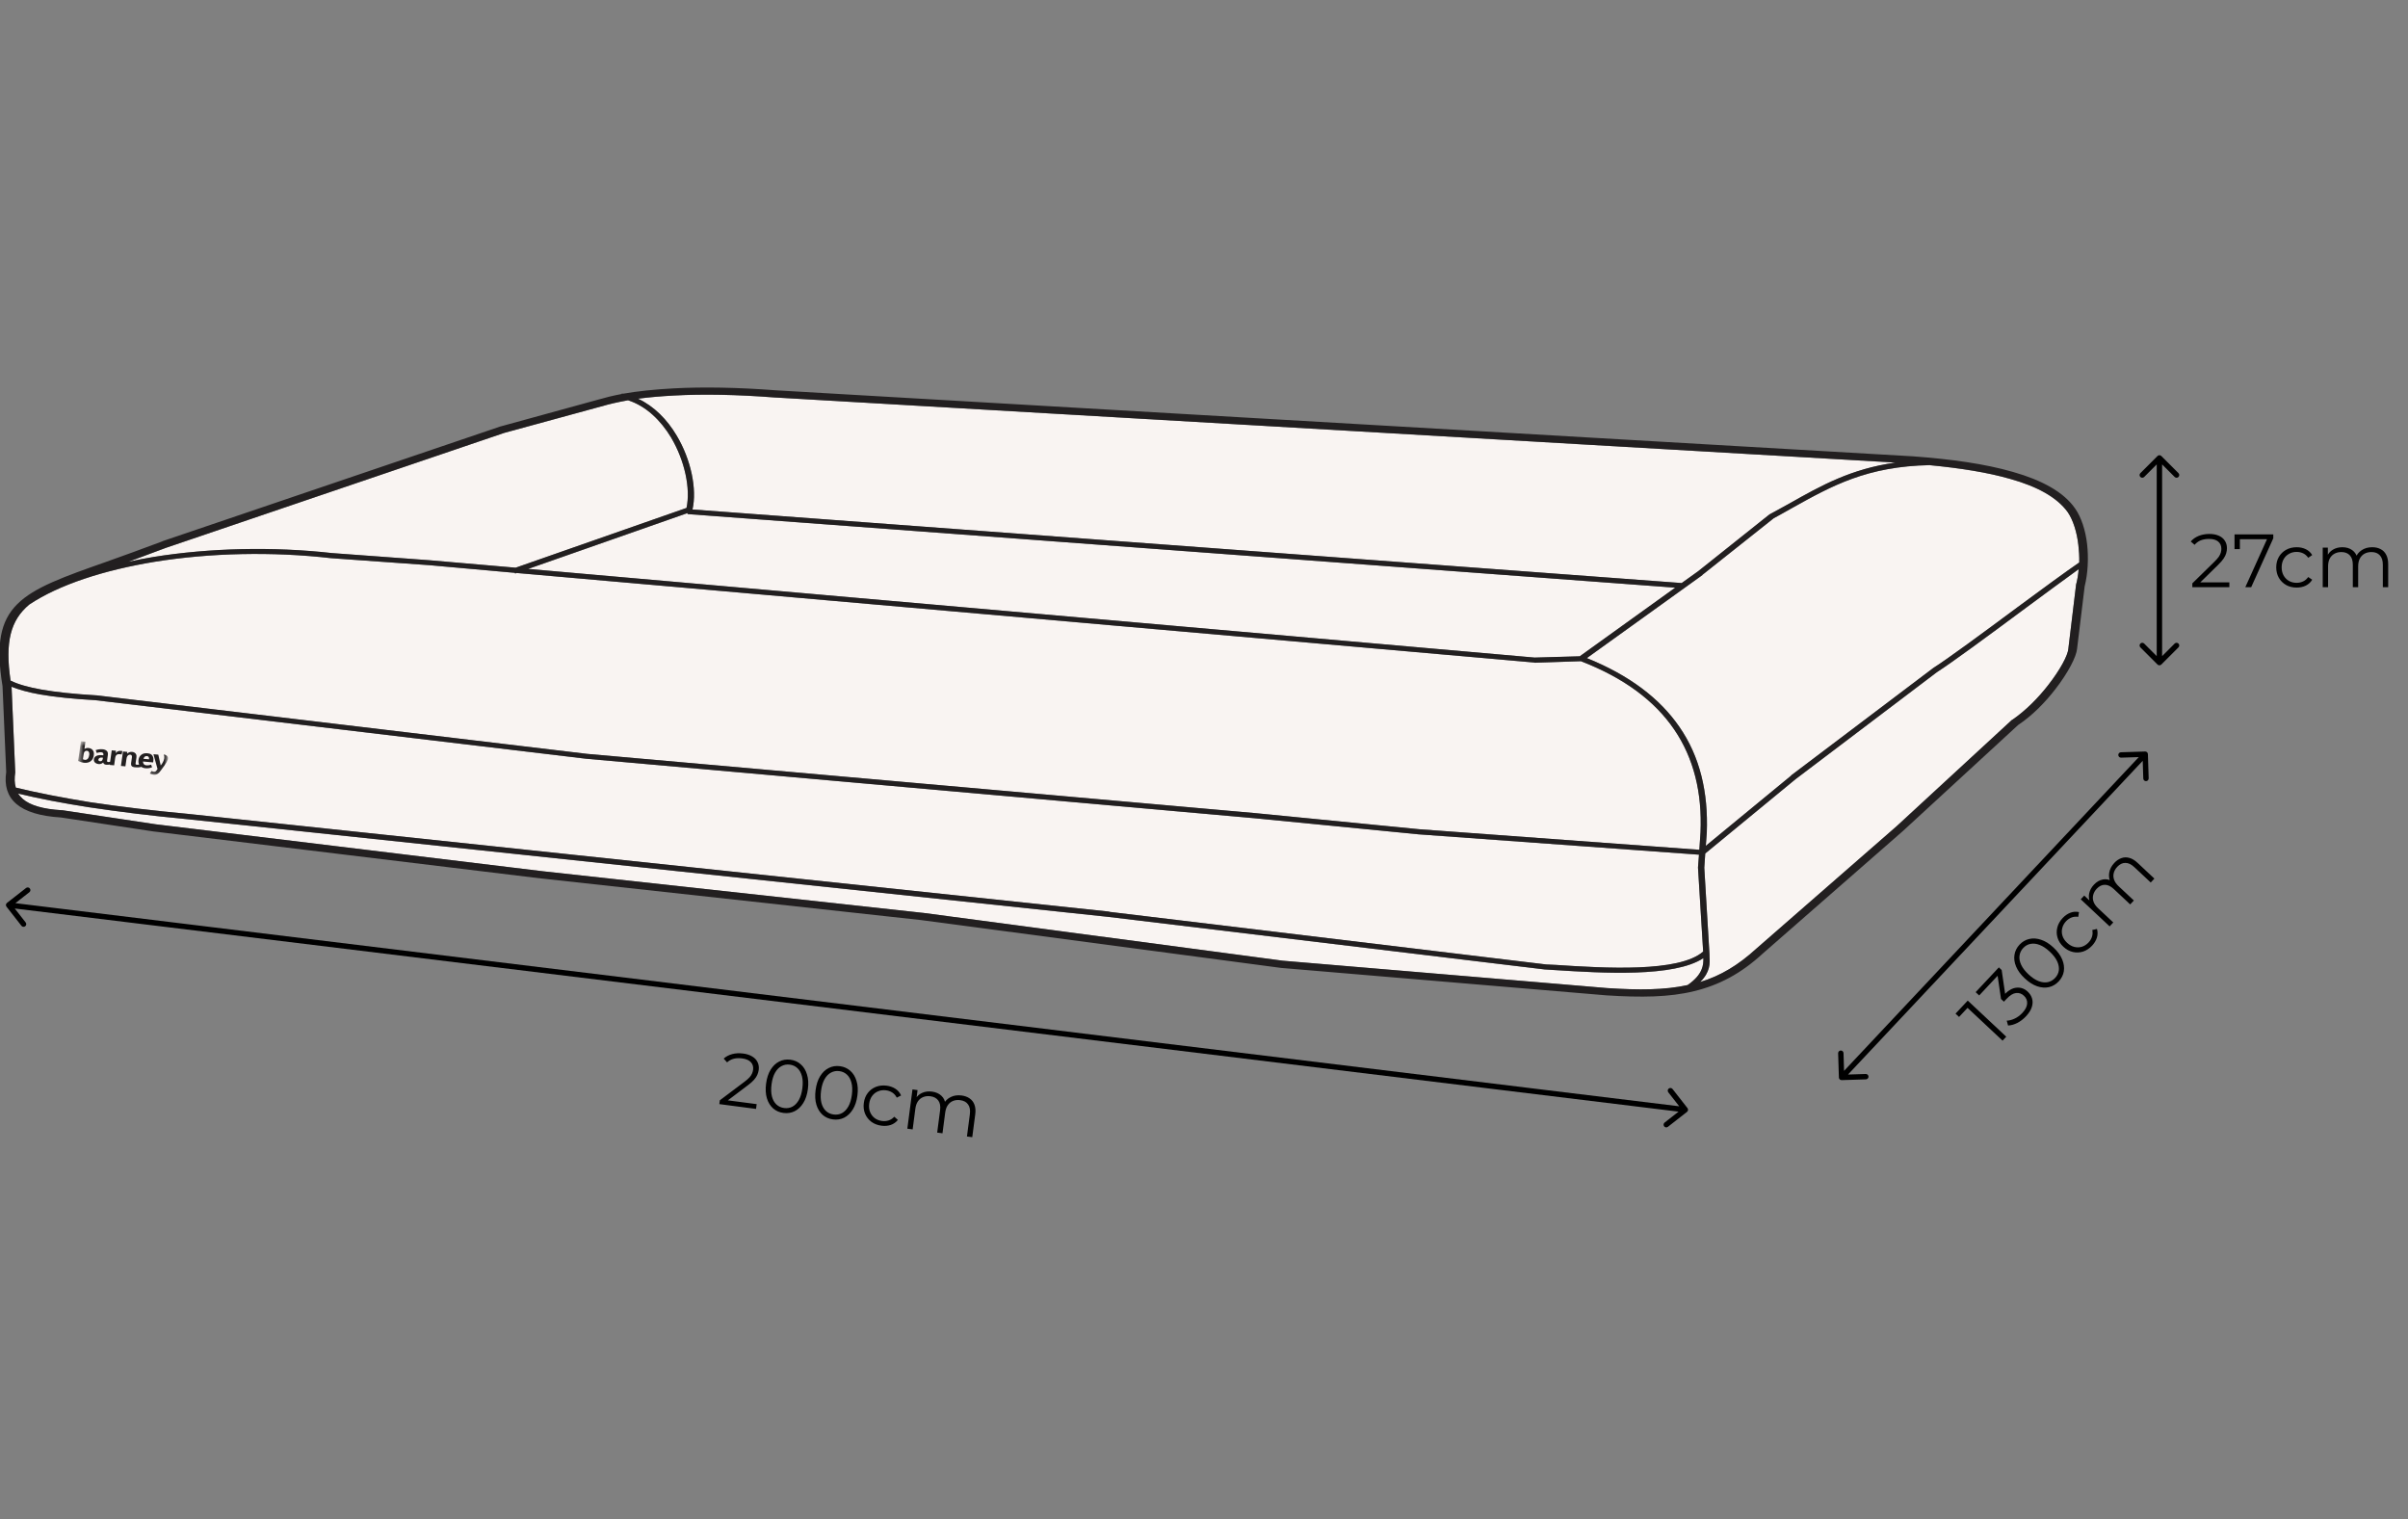
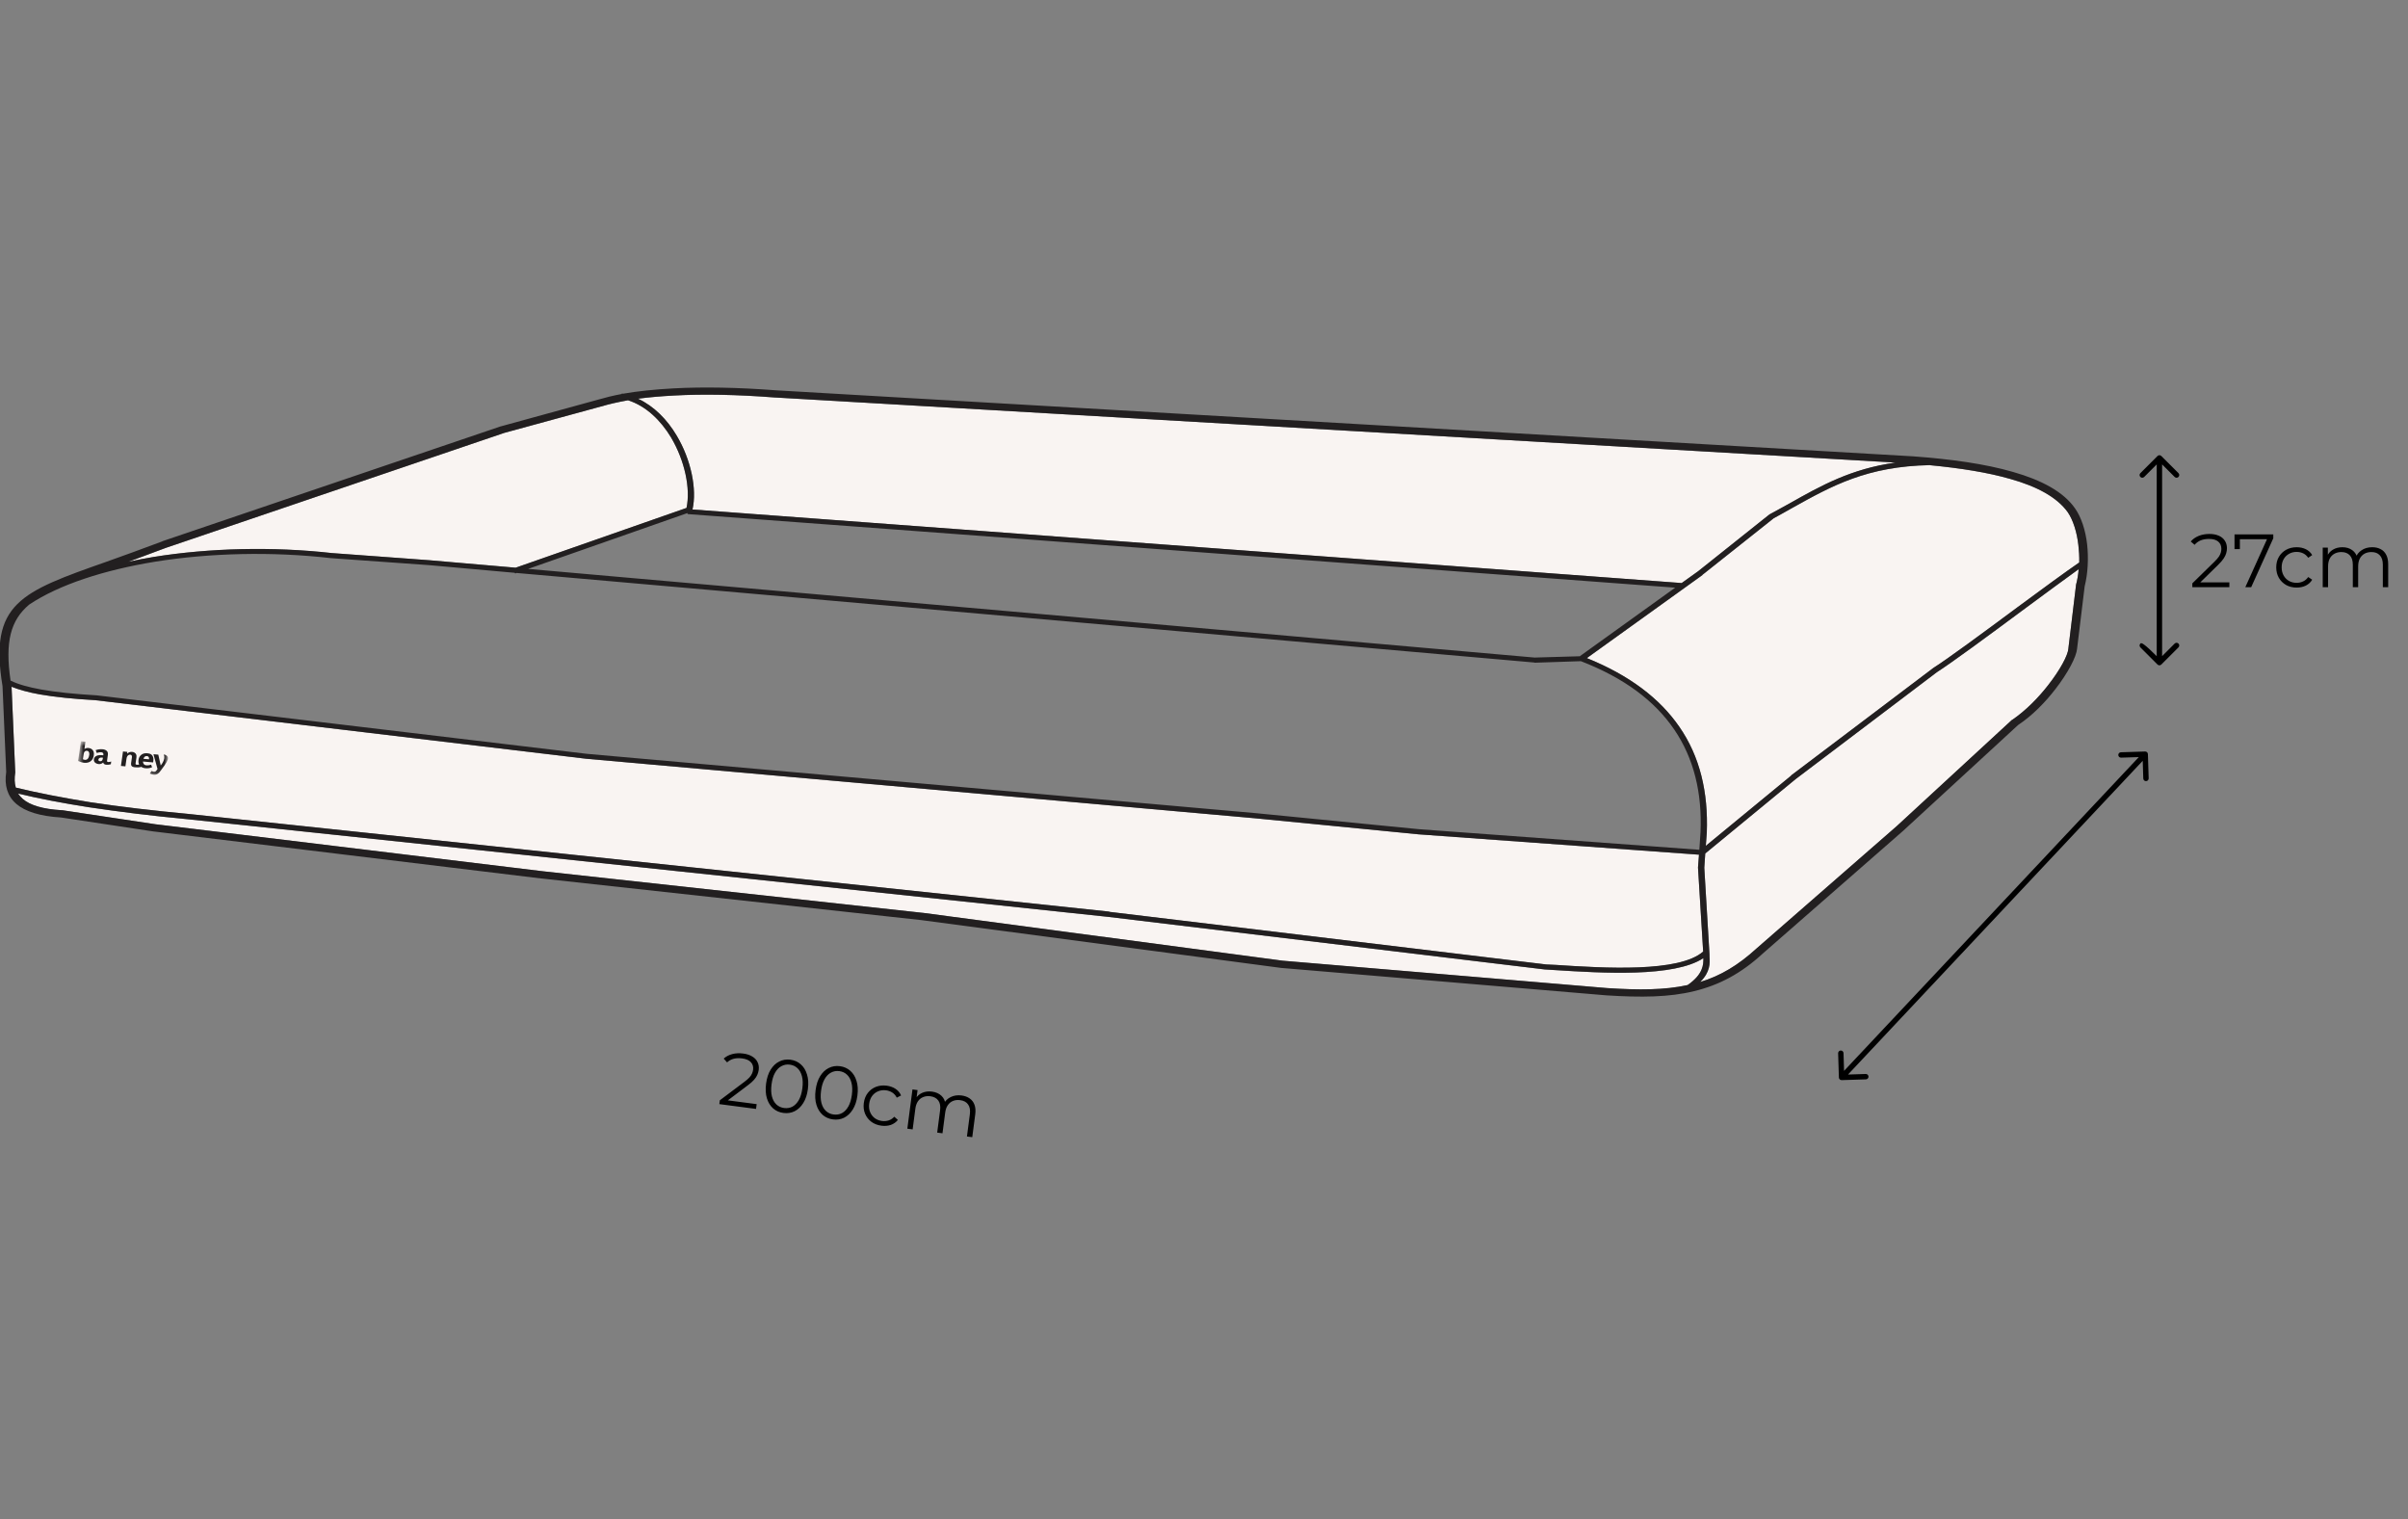
<svg xmlns="http://www.w3.org/2000/svg" fill="none" viewBox="0 0 447 282" height="282" width="447">
  <rect x="0" y="0" width="447" height="282" fill="#808080" stroke="none" />
  <g clip-path="url(#clip0_3_1535)">
-     <path fill="black" d="M1.292 167.606C1.075 167.777 1.036 168.091 1.207 168.308L3.98 171.852C4.15 172.07 4.464 172.108 4.681 171.938C4.899 171.768 4.937 171.454 4.767 171.236L2.302 168.086L5.453 165.621C5.67 165.451 5.708 165.137 5.538 164.919C5.368 164.702 5.054 164.663 4.836 164.834L1.292 167.606ZM313.163 206.394C313.381 206.224 313.419 205.91 313.249 205.692L310.476 202.148C310.306 201.931 309.992 201.892 309.774 202.062C309.557 202.232 309.518 202.547 309.689 202.764L312.153 205.915L309.003 208.379C308.786 208.55 308.747 208.864 308.917 209.081C309.088 209.299 309.402 209.337 309.619 209.167L313.163 206.394ZM1.6 168L1.54 168.497L312.795 206.497L312.855 206L312.916 205.504L1.661 167.504L1.6 168Z" />
    <path fill="black" d="M398.719 139.985C398.71 139.709 398.48 139.492 398.204 139.5L393.706 139.641C393.43 139.65 393.213 139.88 393.222 140.156C393.23 140.432 393.461 140.649 393.737 140.641L397.735 140.516L397.86 144.514C397.869 144.79 398.099 145.006 398.375 144.998C398.651 144.989 398.868 144.758 398.86 144.482L398.719 139.985ZM341.356 200.016C341.364 200.292 341.595 200.509 341.871 200.5L346.369 200.359C346.645 200.351 346.862 200.12 346.853 199.844C346.844 199.568 346.614 199.351 346.338 199.36L342.339 199.485L342.215 195.487C342.206 195.211 341.975 194.994 341.699 195.003C341.423 195.011 341.206 195.242 341.215 195.518L341.356 200.016ZM398.219 140L397.855 139.658L341.491 199.658L341.855 200L342.22 200.343L398.584 140.343L398.219 140Z" />
-     <path fill="black" d="M400.502 123.354C400.697 123.549 401.014 123.549 401.209 123.354L404.391 120.172C404.586 119.977 404.586 119.66 404.391 119.465C404.196 119.269 403.879 119.269 403.684 119.465L400.855 122.293L398.027 119.465C397.832 119.269 397.515 119.269 397.32 119.465C397.125 119.66 397.125 119.977 397.32 120.172L400.502 123.354ZM401.209 84.647C401.014 84.451 400.697 84.451 400.502 84.647L397.32 87.829C397.125 88.024 397.125 88.341 397.32 88.536C397.515 88.731 397.832 88.731 398.027 88.536L400.855 85.707L403.684 88.536C403.879 88.731 404.196 88.731 404.391 88.536C404.586 88.341 404.586 88.024 404.391 87.829L401.209 84.647ZM400.855 123L401.355 123L401.355 85L400.855 85L400.355 85L400.355 123L400.855 123Z" />
+     <path fill="black" d="M400.502 123.354C400.697 123.549 401.014 123.549 401.209 123.354L404.391 120.172C404.586 119.977 404.586 119.66 404.391 119.465C404.196 119.269 403.879 119.269 403.684 119.465L400.855 122.293C397.832 119.269 397.515 119.269 397.32 119.465C397.125 119.66 397.125 119.977 397.32 120.172L400.502 123.354ZM401.209 84.647C401.014 84.451 400.697 84.451 400.502 84.647L397.32 87.829C397.125 88.024 397.125 88.341 397.32 88.536C397.515 88.731 397.832 88.731 398.027 88.536L400.855 85.707L403.684 88.536C403.879 88.731 404.196 88.731 404.391 88.536C404.586 88.341 404.586 88.024 404.391 87.829L401.209 84.647ZM400.855 123L401.355 123L401.355 85L400.855 85L400.355 85L400.355 123L400.855 123Z" />
    <path fill="black" d="M133.531 204.953L133.623 204.245L138.18 200.817C138.598 200.504 138.916 200.226 139.137 199.982C139.358 199.728 139.517 199.485 139.613 199.253C139.709 199.021 139.771 198.799 139.799 198.586C139.873 198.021 139.737 197.552 139.39 197.177C139.053 196.803 138.51 196.568 137.76 196.47C137.186 196.395 136.666 196.416 136.199 196.534C135.741 196.653 135.33 196.877 134.967 197.206L134.339 196.502C134.777 196.108 135.307 195.829 135.931 195.666C136.555 195.502 137.232 195.469 137.963 195.564C138.62 195.65 139.176 195.831 139.629 196.107C140.084 196.373 140.415 196.723 140.622 197.154C140.838 197.587 140.911 198.072 140.841 198.609C140.8 198.924 140.713 199.228 140.58 199.521C140.457 199.815 140.258 200.119 139.981 200.431C139.716 200.735 139.338 201.072 138.847 201.44L134.665 204.593L134.438 204.168L140.463 204.956L140.347 205.844L133.531 204.953ZM145.436 206.594C144.687 206.496 144.046 206.215 143.513 205.75C142.982 205.276 142.598 204.651 142.361 203.876C142.124 203.093 142.074 202.182 142.209 201.146C142.345 200.109 142.627 199.247 143.056 198.56C143.486 197.863 144.018 197.358 144.651 197.046C145.286 196.724 145.979 196.612 146.728 196.71C147.478 196.808 148.118 197.094 148.649 197.569C149.182 198.033 149.566 198.658 149.802 199.442C150.049 200.218 150.105 201.124 149.969 202.16C149.834 203.197 149.546 204.063 149.107 204.759C148.678 205.446 148.146 205.951 147.511 206.272C146.878 206.585 146.186 206.692 145.436 206.594ZM145.556 205.678C146.13 205.753 146.649 205.666 147.115 205.416C147.582 205.157 147.974 204.747 148.292 204.186C148.612 203.616 148.828 202.896 148.942 202.026C149.056 201.156 149.031 200.409 148.868 199.786C148.706 199.153 148.432 198.656 148.046 198.294C147.662 197.924 147.182 197.702 146.609 197.626C146.053 197.554 145.538 197.646 145.062 197.904C144.587 198.153 144.19 198.562 143.87 199.132C143.552 199.693 143.336 200.408 143.223 201.278C143.109 202.148 143.133 202.9 143.295 203.533C143.458 204.156 143.737 204.654 144.13 205.026C144.526 205.388 145.001 205.605 145.556 205.678ZM154.627 207.796C153.878 207.698 153.237 207.416 152.705 206.951C152.174 206.477 151.789 205.853 151.552 205.078C151.315 204.294 151.265 203.384 151.401 202.348C151.536 201.311 151.818 200.449 152.247 199.761C152.677 199.065 153.209 198.56 153.843 198.248C154.478 197.926 155.17 197.814 155.92 197.912C156.669 198.01 157.31 198.296 157.841 198.77C158.373 199.235 158.757 199.86 158.994 200.644C159.24 201.419 159.296 202.326 159.161 203.362C159.025 204.399 158.738 205.265 158.298 205.96C157.87 206.648 157.338 207.152 156.703 207.474C156.069 207.787 155.377 207.894 154.627 207.796ZM154.747 206.88C155.321 206.955 155.841 206.867 156.306 206.618C156.773 206.359 157.166 205.949 157.484 205.388C157.803 204.818 158.02 204.098 158.133 203.228C158.247 202.358 158.222 201.611 158.059 200.987C157.897 200.354 157.623 199.857 157.237 199.496C156.853 199.126 156.374 198.903 155.8 198.828C155.245 198.756 154.729 198.848 154.253 199.106C153.778 199.355 153.381 199.764 153.062 200.334C152.744 200.895 152.528 201.61 152.414 202.48C152.3 203.35 152.324 204.101 152.486 204.734C152.649 205.358 152.928 205.856 153.322 206.227C153.717 206.59 154.192 206.807 154.747 206.88ZM163.626 208.958C162.904 208.864 162.277 208.622 161.745 208.232C161.222 207.835 160.836 207.337 160.584 206.739C160.334 206.132 160.256 205.468 160.351 204.746C160.446 204.015 160.692 203.393 161.089 202.88C161.485 202.367 161.986 201.99 162.592 201.749C163.207 201.51 163.875 201.437 164.597 201.532C165.217 201.613 165.761 201.806 166.23 202.112C166.698 202.418 167.044 202.83 167.268 203.349L166.467 203.753C166.266 203.35 165.991 203.036 165.644 202.812C165.297 202.588 164.906 202.447 164.471 202.39C163.953 202.323 163.47 202.382 163.022 202.568C162.575 202.745 162.203 203.03 161.907 203.425C161.611 203.819 161.425 204.303 161.35 204.877C161.275 205.451 161.33 205.966 161.515 206.423C161.7 206.88 161.985 207.257 162.37 207.552C162.756 207.837 163.208 208.014 163.727 208.082C164.162 208.139 164.576 208.104 164.969 207.976C165.362 207.849 165.707 207.621 166.004 207.293L166.675 207.888C166.326 208.323 165.886 208.632 165.353 208.817C164.822 208.992 164.246 209.039 163.626 208.958ZM178.5 203.349C179.092 203.427 179.59 203.609 179.995 203.898C180.41 204.178 180.708 204.565 180.888 205.059C181.077 205.555 181.126 206.154 181.034 206.857L180.481 211.091L179.495 210.962L180.036 206.826C180.136 206.058 180.027 205.455 179.707 205.018C179.399 204.573 178.911 204.307 178.245 204.219C177.745 204.154 177.296 204.204 176.898 204.368C176.51 204.525 176.189 204.788 175.933 205.16C175.688 205.523 175.529 205.982 175.457 206.538L174.956 210.369L173.97 210.24L174.511 206.103C174.611 205.335 174.502 204.733 174.183 204.295C173.864 203.849 173.372 203.582 172.706 203.495C172.215 203.431 171.771 203.481 171.373 203.646C170.976 203.801 170.65 204.064 170.394 204.436C170.149 204.799 169.99 205.258 169.918 205.813L169.417 209.645L168.431 209.516L169.384 202.228L170.328 202.351L170.07 204.323L169.963 203.956C170.254 203.457 170.664 203.092 171.193 202.86C171.733 202.62 172.341 202.544 173.016 202.632C173.729 202.725 174.311 202.985 174.764 203.411C175.218 203.828 175.472 204.403 175.527 205.135L175.158 204.931C175.449 204.367 175.886 203.939 176.47 203.649C177.064 203.35 177.741 203.25 178.5 203.349Z" />
    <path fill="black" d="M406.965 109V108.286L411.039 104.296C411.412 103.932 411.692 103.615 411.879 103.344C412.065 103.064 412.191 102.803 412.257 102.56C412.322 102.318 412.355 102.089 412.355 101.874C412.355 101.305 412.159 100.857 411.767 100.53C411.384 100.204 410.815 100.04 410.059 100.04C409.48 100.04 408.967 100.129 408.519 100.306C408.08 100.484 407.702 100.759 407.385 101.132L406.671 100.516C407.053 100.068 407.543 99.723 408.141 99.48C408.738 99.238 409.405 99.116 410.143 99.116C410.805 99.116 411.379 99.224 411.865 99.438C412.35 99.644 412.723 99.947 412.985 100.348C413.255 100.75 413.391 101.221 413.391 101.762C413.391 102.08 413.344 102.392 413.251 102.7C413.167 103.008 413.008 103.335 412.775 103.68C412.551 104.016 412.219 104.399 411.781 104.828L408.043 108.496L407.763 108.104H413.839V109H406.965ZM416.799 109L421.027 99.648L421.335 100.096H415.273L415.791 99.606V101.93H414.797V99.2H421.993V99.914L417.891 109H416.799ZM426.333 109.07C425.605 109.07 424.952 108.912 424.373 108.594C423.804 108.268 423.356 107.824 423.029 107.264C422.703 106.695 422.539 106.046 422.539 105.318C422.539 104.581 422.703 103.932 423.029 103.372C423.356 102.812 423.804 102.374 424.373 102.056C424.952 101.739 425.605 101.58 426.333 101.58C426.959 101.58 427.523 101.702 428.027 101.944C428.531 102.187 428.928 102.551 429.217 103.036L428.475 103.54C428.223 103.167 427.911 102.892 427.537 102.714C427.164 102.537 426.758 102.448 426.319 102.448C425.797 102.448 425.325 102.57 424.905 102.812C424.485 103.046 424.154 103.377 423.911 103.806C423.669 104.236 423.547 104.74 423.547 105.318C423.547 105.897 423.669 106.401 423.911 106.83C424.154 107.26 424.485 107.596 424.905 107.838C425.325 108.072 425.797 108.188 426.319 108.188C426.758 108.188 427.164 108.1 427.537 107.922C427.911 107.745 428.223 107.474 428.475 107.11L429.217 107.614C428.928 108.09 428.531 108.454 428.027 108.706C427.523 108.949 426.959 109.07 426.333 109.07ZM440.354 101.58C440.951 101.58 441.469 101.697 441.908 101.93C442.356 102.154 442.701 102.5 442.944 102.966C443.196 103.433 443.322 104.021 443.322 104.73V109H442.328V104.828C442.328 104.054 442.141 103.47 441.768 103.078C441.404 102.677 440.886 102.476 440.214 102.476C439.71 102.476 439.271 102.584 438.898 102.798C438.534 103.004 438.249 103.307 438.044 103.708C437.848 104.1 437.75 104.576 437.75 105.136V109H436.756V104.828C436.756 104.054 436.569 103.47 436.196 103.078C435.823 102.677 435.3 102.476 434.628 102.476C434.133 102.476 433.699 102.584 433.326 102.798C432.953 103.004 432.663 103.307 432.458 103.708C432.262 104.1 432.164 104.576 432.164 105.136V109H431.17V101.65H432.122V103.638L431.968 103.288C432.192 102.756 432.551 102.341 433.046 102.042C433.55 101.734 434.143 101.58 434.824 101.58C435.543 101.58 436.154 101.762 436.658 102.126C437.162 102.481 437.489 103.018 437.638 103.736L437.246 103.582C437.461 102.985 437.839 102.504 438.38 102.14C438.931 101.767 439.589 101.58 440.354 101.58Z" />
-     <path fill="black" d="M371.737 193.173L364.892 186.76L365.546 186.758L363.66 188.771L363.006 188.158L365.275 185.737L372.426 192.438L371.737 193.173ZM376.09 188.65C375.605 189.168 375.064 189.582 374.466 189.892C373.869 190.189 373.299 190.346 372.758 190.363L372.511 189.46C372.966 189.452 373.454 189.327 373.975 189.086C374.501 188.838 374.982 188.482 375.416 188.019C375.971 187.426 376.266 186.852 376.301 186.296C376.342 185.734 376.144 185.248 375.708 184.84C375.273 184.431 374.778 184.262 374.226 184.333C373.68 184.397 373.094 184.763 372.469 185.43L371.99 185.941L371.449 185.434L370.748 180.633L371.13 180.799L367.397 184.783L366.743 184.171L371.05 179.573L371.571 180.062L372.272 184.862L371.702 185L371.961 184.724C372.765 183.866 373.555 183.404 374.332 183.339C375.116 183.268 375.807 183.513 376.407 184.074C376.808 184.451 377.08 184.884 377.221 185.375C377.363 185.865 377.344 186.391 377.164 186.952C376.99 187.505 376.632 188.072 376.09 188.65ZM382.163 182.169C381.646 182.72 381.044 183.077 380.356 183.238C379.661 183.393 378.929 183.34 378.162 183.081C377.387 182.816 376.618 182.326 375.855 181.611C375.093 180.897 374.557 180.165 374.249 179.415C373.934 178.66 373.834 177.933 373.95 177.236C374.059 176.533 374.372 175.905 374.889 175.353C375.406 174.802 376.012 174.448 376.707 174.294C377.395 174.133 378.126 174.185 378.901 174.45C379.675 174.702 380.444 175.186 381.206 175.9C381.969 176.615 382.505 177.354 382.814 178.116C383.122 178.866 383.222 179.592 383.112 180.296C382.996 180.993 382.68 181.617 382.163 182.169ZM381.489 181.537C381.885 181.115 382.117 180.642 382.186 180.118C382.248 179.587 382.144 179.03 381.874 178.444C381.597 177.852 381.138 177.256 380.498 176.656C379.858 176.057 379.237 175.641 378.635 175.41C378.026 175.172 377.463 175.104 376.945 175.207C376.419 175.303 375.959 175.563 375.563 175.985C375.181 176.394 374.955 176.867 374.887 177.404C374.811 177.934 374.912 178.496 375.189 179.088C375.459 179.673 375.914 180.266 376.554 180.866C377.194 181.465 377.819 181.884 378.428 182.122C379.029 182.353 379.596 182.417 380.127 182.314C380.652 182.205 381.106 181.946 381.489 181.537ZM388.357 175.538C387.859 176.069 387.297 176.437 386.669 176.643C386.042 176.835 385.412 176.859 384.78 176.714C384.141 176.563 383.556 176.239 383.025 175.741C382.487 175.237 382.125 174.674 381.94 174.053C381.754 173.432 381.741 172.805 381.898 172.172C382.062 171.533 382.393 170.948 382.891 170.417C383.319 169.96 383.793 169.631 384.315 169.429C384.837 169.228 385.373 169.187 385.925 169.308L385.786 170.194C385.341 170.122 384.926 170.162 384.542 170.313C384.157 170.465 383.815 170.7 383.515 171.02C383.158 171.402 382.924 171.829 382.814 172.301C382.697 172.767 382.712 173.236 382.859 173.706C383.007 174.177 383.292 174.61 383.714 175.006C384.136 175.401 384.587 175.657 385.066 175.774C385.545 175.89 386.017 175.878 386.481 175.738C386.939 175.591 387.346 175.326 387.704 174.945C388.004 174.625 388.216 174.268 388.342 173.874C388.468 173.481 388.484 173.067 388.391 172.635L389.266 172.438C389.416 172.974 389.41 173.513 389.249 174.053C389.082 174.587 388.784 175.082 388.357 175.538ZM392.477 160.185C392.886 159.749 393.325 159.451 393.795 159.291C394.265 159.117 394.753 159.101 395.26 159.243C395.773 159.378 396.288 159.688 396.805 160.173L399.921 163.093L399.242 163.818L396.197 160.966C395.632 160.436 395.079 160.173 394.537 160.178C393.996 160.169 393.495 160.41 393.036 160.9C392.691 161.268 392.469 161.661 392.371 162.081C392.272 162.487 392.298 162.902 392.451 163.326C392.603 163.737 392.883 164.134 393.292 164.517L396.112 167.159L395.432 167.884L392.388 165.032C391.822 164.502 391.269 164.239 390.728 164.244C390.18 164.242 389.676 164.486 389.216 164.976C388.878 165.337 388.66 165.728 388.561 166.147C388.456 166.56 388.479 166.978 388.632 167.402C388.784 167.813 389.064 168.21 389.473 168.593L392.292 171.235L391.613 171.961L386.249 166.935L386.9 166.24L388.351 167.6L387.99 167.473C387.755 166.946 387.698 166.399 387.818 165.834C387.938 165.256 388.231 164.718 388.696 164.221C389.188 163.696 389.739 163.375 390.349 163.256C390.952 163.131 391.567 163.259 392.194 163.641L391.813 163.822C391.524 163.257 391.432 162.653 391.536 162.009C391.64 161.352 391.954 160.744 392.477 160.185Z" />
-     <path fill="#F9F4F2" d="M293.298 121.842L293.298 121.801L310.969 109.097L127.644 95.435L127.64 95.246L98.051 105.614L284.879 122.071L293.298 121.842Z" clip-rule="evenodd" fill-rule="evenodd" />
    <path fill="#F9F4F2" d="M313.273 182.864C316.174 180.851 316.221 179.055 316.199 177.867C310.734 181.455 297.499 180.643 288.687 180.083L286.862 179.97L286.812 179.971L205.718 170.203L34.721 152.066C28.239 151.461 22.133 150.701 16.484 149.851C11.724 149.106 7.29 148.273 3.347 147.309C3.584 147.656 3.869 147.988 4.204 148.292C5.573 149.494 7.968 150.204 11.453 150.407L11.552 150.405L28.877 153.015L100.722 161.732L171.202 169.449L171.252 169.448L238.125 178.341L298.324 183.421C304.194 183.808 309.038 183.796 313.257 182.864L313.273 182.864Z" clip-rule="evenodd" fill-rule="evenodd" />
    <path fill="#F9F4F2" d="M385.85 105.674C383.42 107.408 379.518 110.304 375.34 113.381C369.059 118.051 362.209 123.083 359.549 124.781L333.312 144.642L316.548 158.436L316.369 161.085L317.335 177.171L317.345 177.67C317.415 178.776 317.496 180.421 315.611 182.293C319.366 181.154 322.677 179.174 326.05 176.085L326.099 176.044L352.101 153.352L373.464 133.652L373.562 133.61C376.041 131.915 378.377 129.535 380.188 127.205C382.416 124.368 383.89 121.627 383.964 120.356L383.963 120.316L385.366 108.693L385.364 108.612C385.625 107.649 385.787 106.688 385.866 105.66L385.85 105.674Z" clip-rule="evenodd" fill-rule="evenodd" />
    <path fill="#F9F4F2" d="M358.252 86.347C346.581 86.572 340.082 90.179 332.754 94.261C331.601 94.932 330.399 95.576 329.261 96.205L316.014 106.719L316.015 106.759L294.57 122.168C302.447 125.351 308.113 129.643 311.762 134.959C315.545 140.434 317.117 147.019 316.835 154.57L316.652 157.017L332.511 143.969L332.51 143.929L358.796 124.066L358.845 124.025C361.473 122.368 368.306 117.337 374.588 112.667C379.219 109.244 383.623 106.027 385.973 104.416C386.002 103.349 385.931 102.23 385.813 101.206C385.536 98.769 384.837 96.555 383.84 95.089C381.832 92.293 378.116 90.299 373.163 88.909C368.952 87.694 363.862 86.901 358.269 86.361L358.252 86.347Z" clip-rule="evenodd" fill-rule="evenodd" />
    <path fill="#F9F4F2" d="M118.48 74.04C121.447 75.441 123.859 77.919 125.59 80.828C128.287 85.325 129.411 90.825 128.547 94.581L312.168 108.237L315.245 106.032L328.492 95.477L328.589 95.435C329.841 94.763 330.978 94.12 332.132 93.491C338.158 90.081 343.65 87.033 351.855 85.876L143.928 73.794L143.879 73.795C136.742 73.243 130.467 73.135 125.152 73.426C122.74 73.553 120.511 73.744 118.463 74.013L118.48 74.04Z" clip-rule="evenodd" fill-rule="evenodd" />
    <path fill="#F9F4F2" d="M23.868 104.286C25.405 103.946 26.976 103.646 28.547 103.386C38.894 101.729 50.613 101.437 61.589 102.67L79.777 104.008L95.715 105.389L127.441 94.291C128.21 90.713 127.125 85.537 124.579 81.225C122.663 78.049 119.951 75.388 116.581 74.306C114.683 74.653 113.015 75.022 111.578 75.468L111.529 75.469L93.609 80.362L30.814 101.696C28.369 102.62 26.053 103.474 23.884 104.272L23.868 104.286Z" clip-rule="evenodd" fill-rule="evenodd" />
-     <path fill="#F9F4F2" d="M1.992 126.358C3.302 127.021 5.234 127.565 7.656 128.004C10.408 128.491 13.814 128.844 17.825 129.078L17.874 129.077L108.991 139.948L233.116 150.954L263.437 153.935L315.451 157.755L315.667 154.498C315.986 147.148 314.418 140.753 310.785 135.423C307.152 130.093 301.471 125.842 293.464 122.743L284.897 123.029L284.798 122.99L95.915 106.371L95.637 106.457L95.536 106.338L79.63 104.915L61.443 103.618C50.581 102.369 38.993 102.632 28.729 104.287C19.267 105.845 10.977 108.529 5.416 112.24C1.974 115.141 0.9 119.103 1.959 126.345L1.992 126.358Z" clip-rule="evenodd" fill-rule="evenodd" />
    <path fill="#F9F4F2" d="M2.882 146.198C6.957 147.186 11.622 148.095 16.712 148.915C22.311 149.766 28.467 150.485 34.916 151.09L205.912 169.227L205.913 169.268L287.008 179.036L288.832 179.122C297.826 179.719 311.718 180.559 316.159 176.64L315.203 161.08L315.202 161.04L315.386 158.661L263.324 154.882L232.97 151.902L108.844 140.855L17.728 129.984C13.667 129.751 10.228 129.399 7.427 128.913C5.285 128.536 3.502 128.03 2.145 127.489L2.826 143.283L2.829 143.405C2.668 144.447 2.686 145.365 2.932 146.197L2.882 146.198Z" clip-rule="evenodd" fill-rule="evenodd" />
    <path fill="#221F20" d="M2.883 146.187C6.958 147.175 11.622 148.085 16.712 148.905C22.312 149.755 28.467 150.474 34.916 151.079L205.913 169.217L205.913 169.257L287.008 179.025L288.832 179.111C297.826 179.708 311.718 180.548 316.159 176.629L315.203 161.07L315.202 161.029L315.386 158.65L263.324 154.871L232.97 151.891L108.844 140.844L17.728 129.973C13.667 129.741 10.229 129.388 7.428 128.902C5.286 128.525 3.502 128.019 2.145 127.478L2.827 143.272L2.829 143.394C2.668 144.436 2.686 145.354 2.932 146.186L2.883 146.187ZM1.992 126.347C3.302 127.011 5.234 127.554 7.656 127.993C10.408 128.48 13.814 128.834 17.825 129.067L17.875 129.066L108.991 139.937L233.116 150.943L263.438 153.924L315.451 157.744L315.668 154.487C315.986 147.137 314.418 140.742 310.785 135.412C307.152 130.082 301.471 125.831 293.464 122.732L284.897 123.018L284.798 122.98L95.915 106.36L95.638 106.446L95.537 106.327L79.63 104.904L61.443 103.607C50.581 102.358 38.993 102.621 28.729 104.276C19.267 105.835 10.977 108.518 5.416 112.229C1.974 115.13 0.901 119.092 1.959 126.334L1.992 126.347ZM23.868 104.275C25.405 103.935 26.976 103.635 28.547 103.375C38.894 101.718 50.613 101.426 61.589 102.659L79.777 103.997L95.716 105.378L127.441 94.28C128.21 90.702 127.125 85.526 124.579 81.214C122.663 78.038 119.951 75.377 116.581 74.295C114.683 74.642 113.015 75.011 111.578 75.457L111.529 75.458L93.609 80.352L30.814 101.685C28.369 102.609 26.053 103.464 23.884 104.261L23.868 104.275ZM115.392 73.129L115.44 73.048L115.671 73.084C118.355 72.614 121.518 72.283 125.061 72.093C130.507 71.8 136.881 71.907 144.1 72.457L355.15 84.709C362.139 85.222 368.494 86.099 373.68 87.606C378.963 89.111 383.061 91.286 385.206 94.39C386.354 96.015 387.14 98.443 387.436 101.043C387.715 103.602 387.588 106.399 386.978 108.854L385.574 120.396C385.455 121.896 383.888 124.91 381.532 127.938C379.673 130.35 377.258 132.839 374.631 134.577L353.267 154.237L327.266 176.969C323.2 180.719 319.136 182.862 314.461 183.991C309.868 185.119 304.664 185.179 298.186 184.763L237.954 179.684L237.905 179.685L170.982 170.792L100.552 163.074L100.502 163.075L28.657 154.358L28.607 154.359L11.331 151.748C7.419 151.513 4.693 150.647 3.04 149.235C1.337 147.769 0.789 145.755 1.152 143.305L0.468 127.362C-2.061 111.954 3.86 109.883 19.812 104.258C22.862 103.16 26.287 101.947 30.118 100.497L30.166 100.455L93.011 79.121L93.06 79.12L111.028 74.185C112.318 73.81 113.756 73.445 115.376 73.143L115.392 73.129ZM118.481 74.029C121.447 75.43 123.859 77.907 125.59 80.817C128.287 85.314 129.411 90.814 128.547 94.57L312.168 108.226L315.246 106.02L328.492 95.466L328.589 95.424C329.841 94.752 330.978 94.109 332.132 93.48C338.159 90.07 343.65 87.022 351.855 85.865L143.929 73.783L143.879 73.784C136.742 73.232 130.467 73.123 125.152 73.415C122.741 73.542 120.511 73.733 118.464 74.002L118.481 74.029ZM358.252 86.336C346.581 86.561 340.082 90.168 332.754 94.251C331.601 94.921 330.399 95.565 329.261 96.194L316.014 106.708L316.015 106.748L294.569 122.157C302.447 125.34 308.113 129.632 311.762 134.948C315.545 140.423 317.117 147.008 316.835 154.559L316.652 157.006L332.511 143.958L332.51 143.918L358.796 124.055L358.845 124.014C361.473 122.357 368.306 117.326 374.588 112.656C379.218 109.233 383.623 106.016 385.973 104.405C386.002 103.338 385.931 102.219 385.813 101.196C385.536 98.757 384.837 96.544 383.84 95.078C381.832 92.282 378.115 90.288 373.162 88.898C368.952 87.683 363.862 86.89 358.269 86.35L358.252 86.336ZM385.85 105.663C383.42 107.397 379.518 110.293 375.34 113.37C369.059 118.04 362.209 123.072 359.549 124.77L333.312 144.631L316.548 158.425L316.369 161.074L317.335 177.16L317.344 177.659C317.415 178.765 317.496 180.41 315.611 182.282C319.365 181.143 322.677 179.163 326.05 176.074L326.098 176.033L352.101 153.341L373.464 133.641L373.561 133.599C376.041 131.904 378.377 129.524 380.187 127.194C382.415 124.357 383.89 121.616 383.964 120.345L383.963 120.305L385.366 108.682L385.364 108.602C385.625 107.638 385.787 106.677 385.866 105.649L385.85 105.663ZM313.273 182.853C316.174 180.84 316.222 179.044 316.199 177.857C310.734 181.444 297.499 180.632 288.687 180.073L286.862 179.959L286.812 179.96L205.718 170.192L34.721 152.055C28.239 151.45 22.133 150.69 16.484 149.84C11.724 149.095 7.29 148.262 3.347 147.299C3.584 147.645 3.869 147.977 4.204 148.281C5.573 149.483 7.968 150.193 11.453 150.396L11.552 150.394L28.877 153.004L100.723 161.721L171.203 169.438L171.252 169.437L238.125 178.331L298.324 183.411C304.194 183.797 309.038 183.785 313.257 182.854L313.273 182.853ZM293.299 121.831L293.298 121.79L310.969 109.086L127.628 95.424L127.624 95.235L98.035 105.604L284.863 122.06L293.282 121.818L293.299 121.831Z" />
    <mask height="8" width="18" y="137" x="14" maskUnits="userSpaceOnUse" style="mask-type:luminance" id="mask0_3_1535">
      <path fill="white" d="M31.436 139.071L15.018 137.6L14.318 142.54L30.736 144.011L31.436 139.071Z" />
    </mask>
    <g mask="url(#mask0_3_1535)">
      <path fill="#221F20" d="M17.021 141.127C16.694 141.491 16.236 141.647 15.649 141.594C15.278 141.561 14.896 141.447 14.501 141.252L15.025 137.6L15.855 137.675L15.675 139.037C15.886 138.886 16.136 138.821 16.427 138.844C16.669 138.865 16.874 138.94 17.041 139.069C17.364 139.318 17.489 139.696 17.417 140.204C17.364 140.583 17.232 140.89 17.021 141.127M15.765 141.046C15.803 141.05 15.842 141.05 15.881 141.046C16.255 141.023 16.483 140.72 16.566 140.139C16.585 140.002 16.584 139.878 16.56 139.766C16.505 139.52 16.364 139.386 16.138 139.366C16.092 139.362 16.044 139.363 15.996 139.369C15.735 139.41 15.579 139.618 15.526 139.993L15.385 140.938C15.523 141 15.649 141.036 15.765 141.047" />
      <path fill="#221F20" d="M19.153 141.53C19.132 141.556 19.105 141.582 19.071 141.608C18.865 141.785 18.605 141.859 18.289 141.83C18.102 141.814 17.935 141.76 17.788 141.668C17.503 141.494 17.383 141.244 17.429 140.918C17.453 140.753 17.522 140.612 17.638 140.495C17.904 140.231 18.337 140.127 18.937 140.18C19.03 140.189 19.109 140.198 19.172 140.207L19.192 140.07C19.224 139.814 19.085 139.668 18.775 139.634C18.575 139.616 18.305 139.662 17.966 139.774L17.761 139.255C17.775 139.249 17.789 139.244 17.803 139.238C18.206 139.096 18.623 139.045 19.053 139.084C19.224 139.099 19.376 139.134 19.511 139.189C19.918 139.353 20.09 139.663 20.026 140.118L19.875 141.185C19.87 141.213 19.869 141.24 19.87 141.264C19.871 141.378 19.936 141.44 20.063 141.452C20.097 141.455 20.386 141.465 20.646 141.352L20.573 141.866C20.455 141.88 20.157 141.992 19.745 141.961C19.4 141.934 19.203 141.783 19.153 141.53M18.733 141.295C18.928 141.263 19.047 141.091 19.091 140.779L19.109 140.653C19.071 140.646 19.01 140.639 18.925 140.631C18.549 140.605 18.329 140.725 18.266 140.993C18.261 141.024 18.263 141.056 18.272 141.089C18.301 141.216 18.397 141.286 18.558 141.301C18.622 141.306 18.681 141.305 18.734 141.295" />
-       <path fill="#221F20" d="M20.357 141.991L20.741 139.283L21.52 139.353L21.482 139.802C21.707 139.489 22.02 139.348 22.421 139.38C22.485 139.386 22.687 139.406 22.725 139.413L22.569 140.051C22.464 140.003 22.182 140.003 22.088 139.994C22.008 139.987 21.926 139.996 21.845 140.021C21.588 140.101 21.434 140.319 21.384 140.677L21.187 142.065L20.357 141.991L20.357 141.991Z" />
      <path fill="#221F20" d="M26.398 142.235C26.261 142.348 26.006 142.523 24.989 142.427C24.5 142.38 24.28 142.136 24.328 141.707L24.489 140.572C24.497 140.516 24.498 140.462 24.492 140.408C24.469 140.21 24.363 140.104 24.176 140.087C24.112 140.081 24.049 140.086 23.986 140.102C23.708 140.18 23.539 140.432 23.478 140.86L23.28 142.254L22.45 142.179L22.83 139.497L23.629 139.569L23.594 139.901C23.854 139.651 24.165 139.541 24.527 139.57C24.685 139.584 24.827 139.627 24.955 139.699C25.262 139.875 25.387 140.168 25.329 140.578L25.164 141.745C25.108 142.021 25.671 142.005 25.913 141.876L26.398 142.235Z" />
      <path fill="#221F20" d="M27.041 142.616C26.705 142.585 26.421 142.489 26.19 142.326C25.791 142.039 25.631 141.615 25.711 141.054C25.763 140.683 25.913 140.388 26.159 140.168C26.466 139.894 26.859 139.779 27.341 139.822C27.489 139.835 27.626 139.86 27.75 139.896C28.329 140.075 28.562 140.554 28.452 141.332L28.425 141.526L26.541 141.357C26.543 141.435 26.551 141.51 26.567 141.583C26.646 141.877 26.854 142.039 27.19 142.07C27.45 142.093 27.738 142.051 28.055 141.945L28.234 142.419C27.861 142.584 27.464 142.649 27.042 142.615M27.163 140.348C26.91 140.368 26.73 140.538 26.625 140.859L27.66 140.946C27.669 140.883 27.671 140.823 27.666 140.765C27.651 140.509 27.515 140.369 27.26 140.346C27.23 140.343 27.198 140.344 27.163 140.348" />
      <path fill="#221F20" d="M31.155 140.961C30.919 141.679 30.191 142.536 29.839 143.047C29.47 143.582 29.086 143.856 28.565 143.817C28.344 143.797 28.094 143.721 27.815 143.59L28.128 143.118C28.331 143.203 28.486 143.251 28.592 143.26C28.665 143.267 28.731 143.259 28.79 143.236C28.921 143.191 29.072 143.025 29.242 142.739L28.485 140.004L29.387 140.085L29.833 142.085C29.833 142.085 30.815 140.985 30.415 140.091C30.366 139.981 31.4 140.219 31.155 140.961" />
    </g>
  </g>
  <defs>
    <clipPath id="clip0_3_1535">
      <rect fill="white" height="281.38" width="446.74" />
    </clipPath>
  </defs>
</svg>